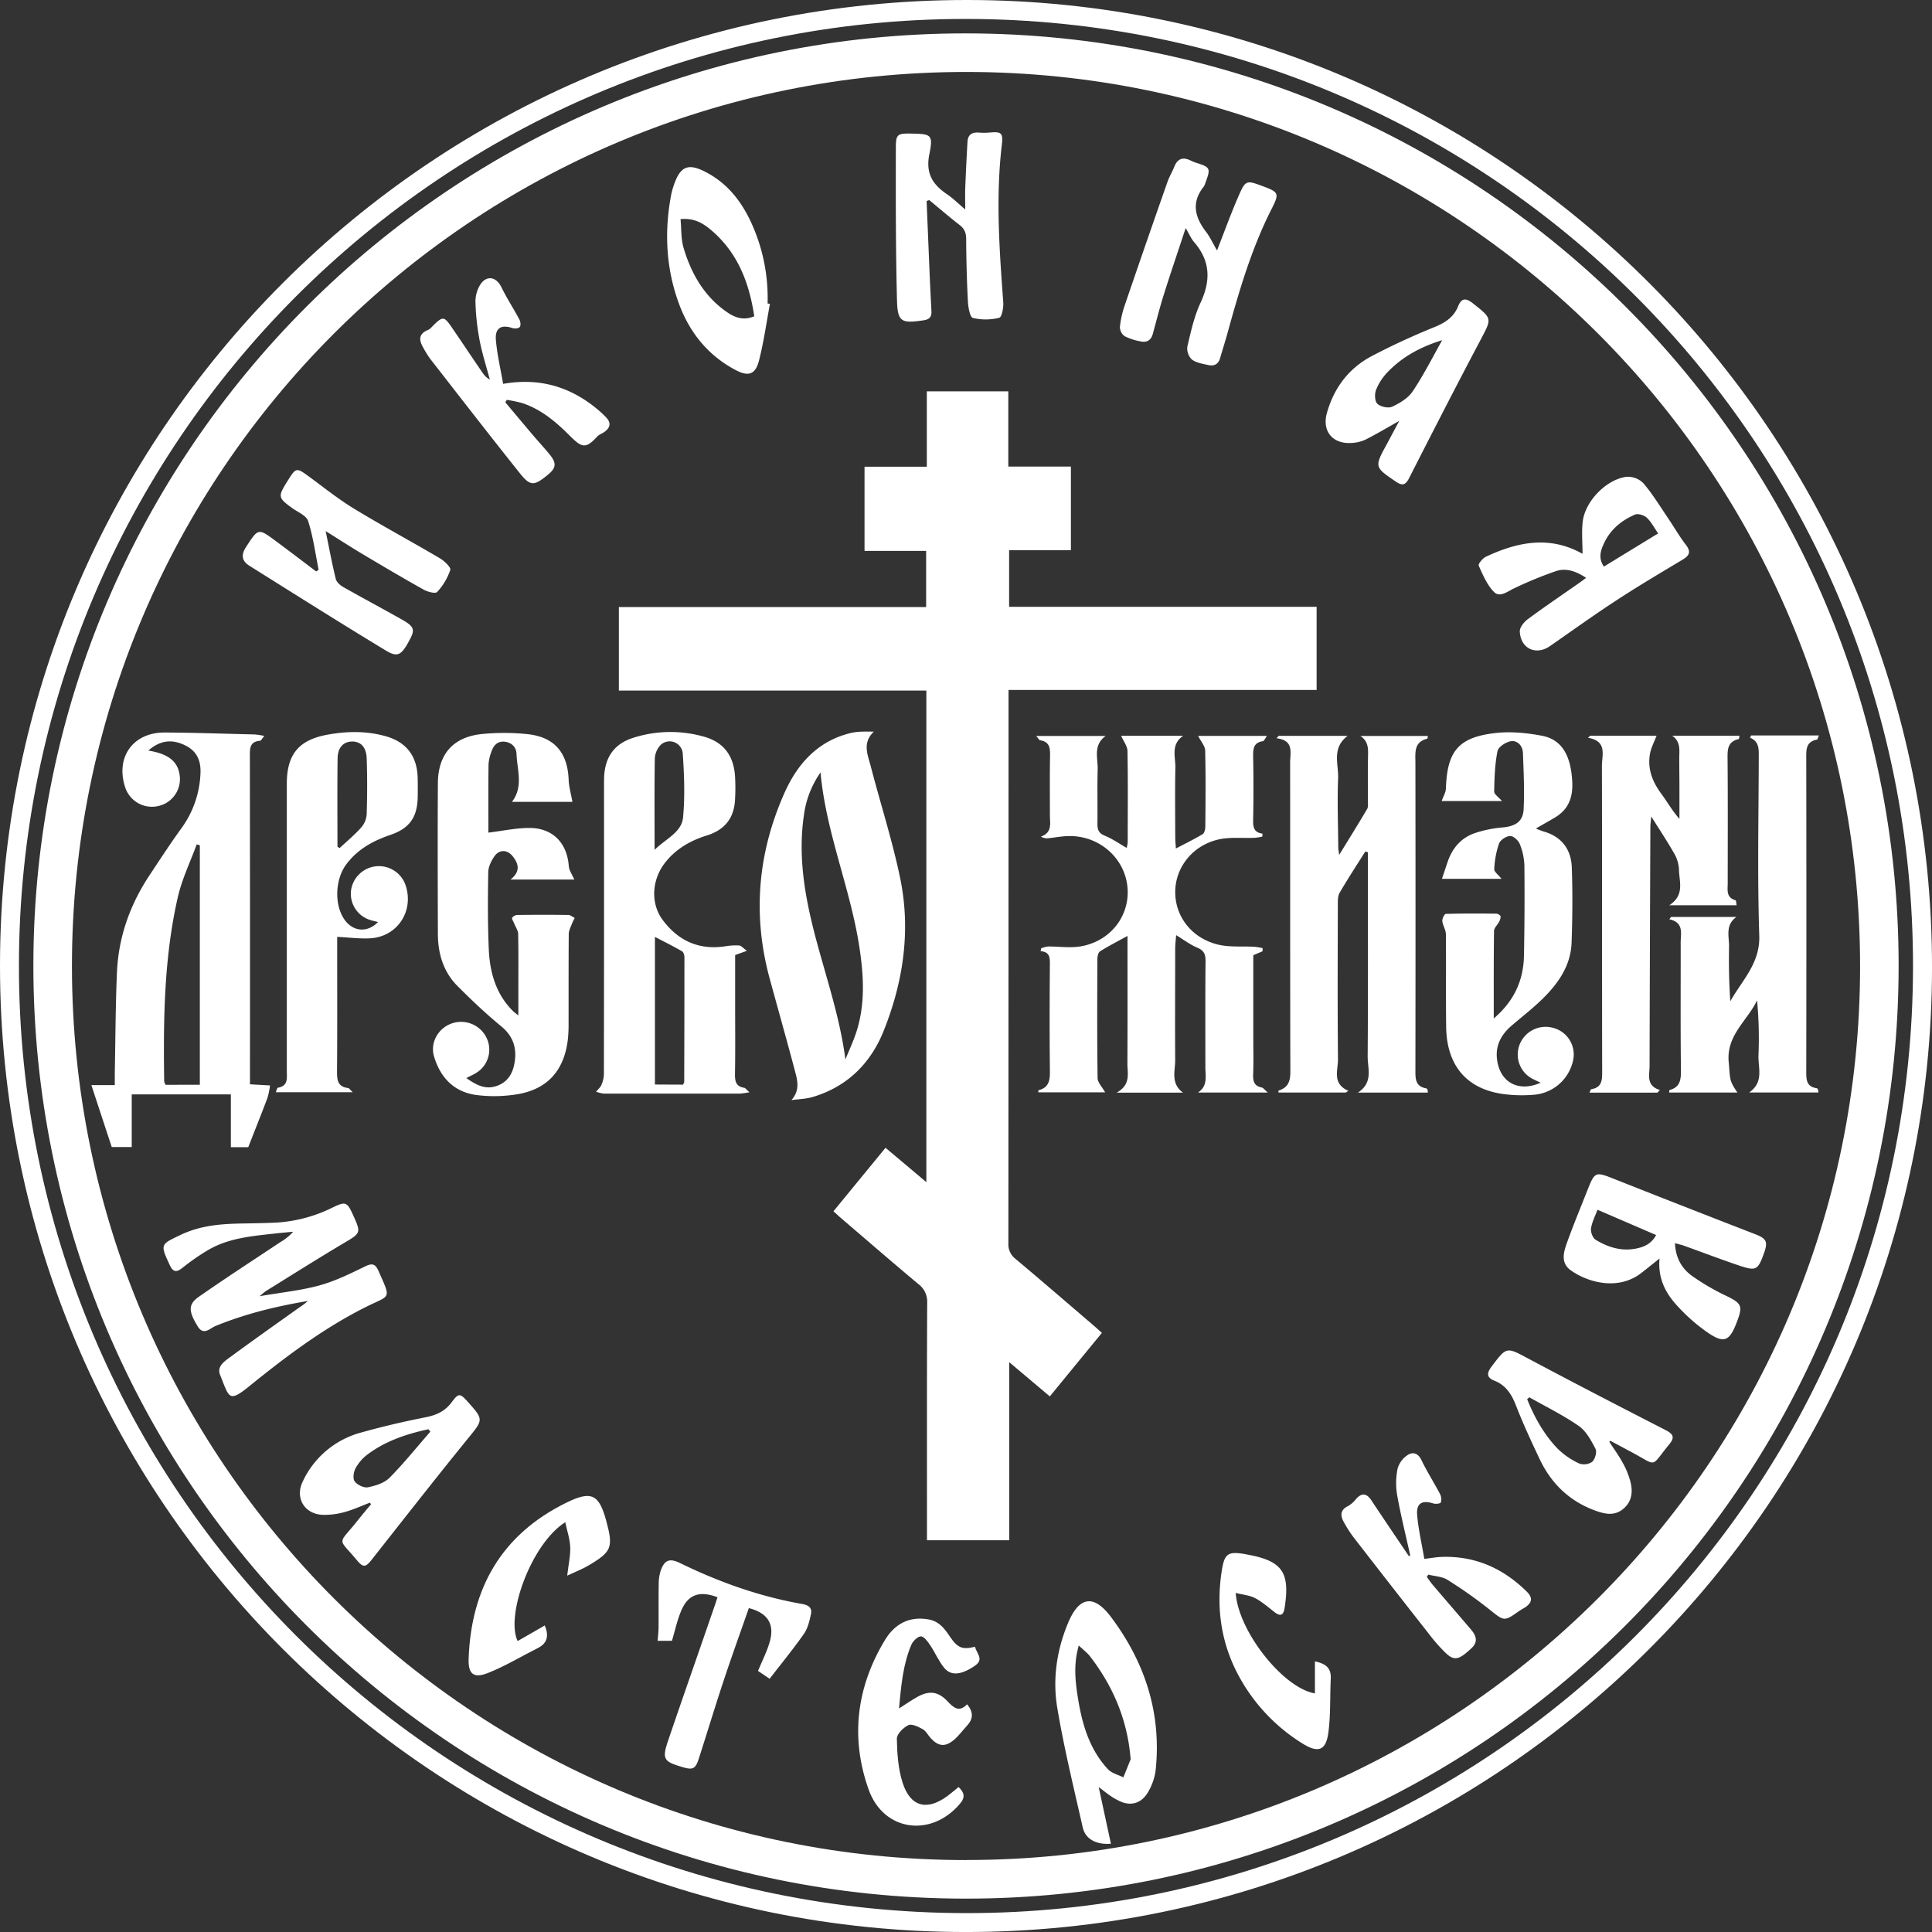
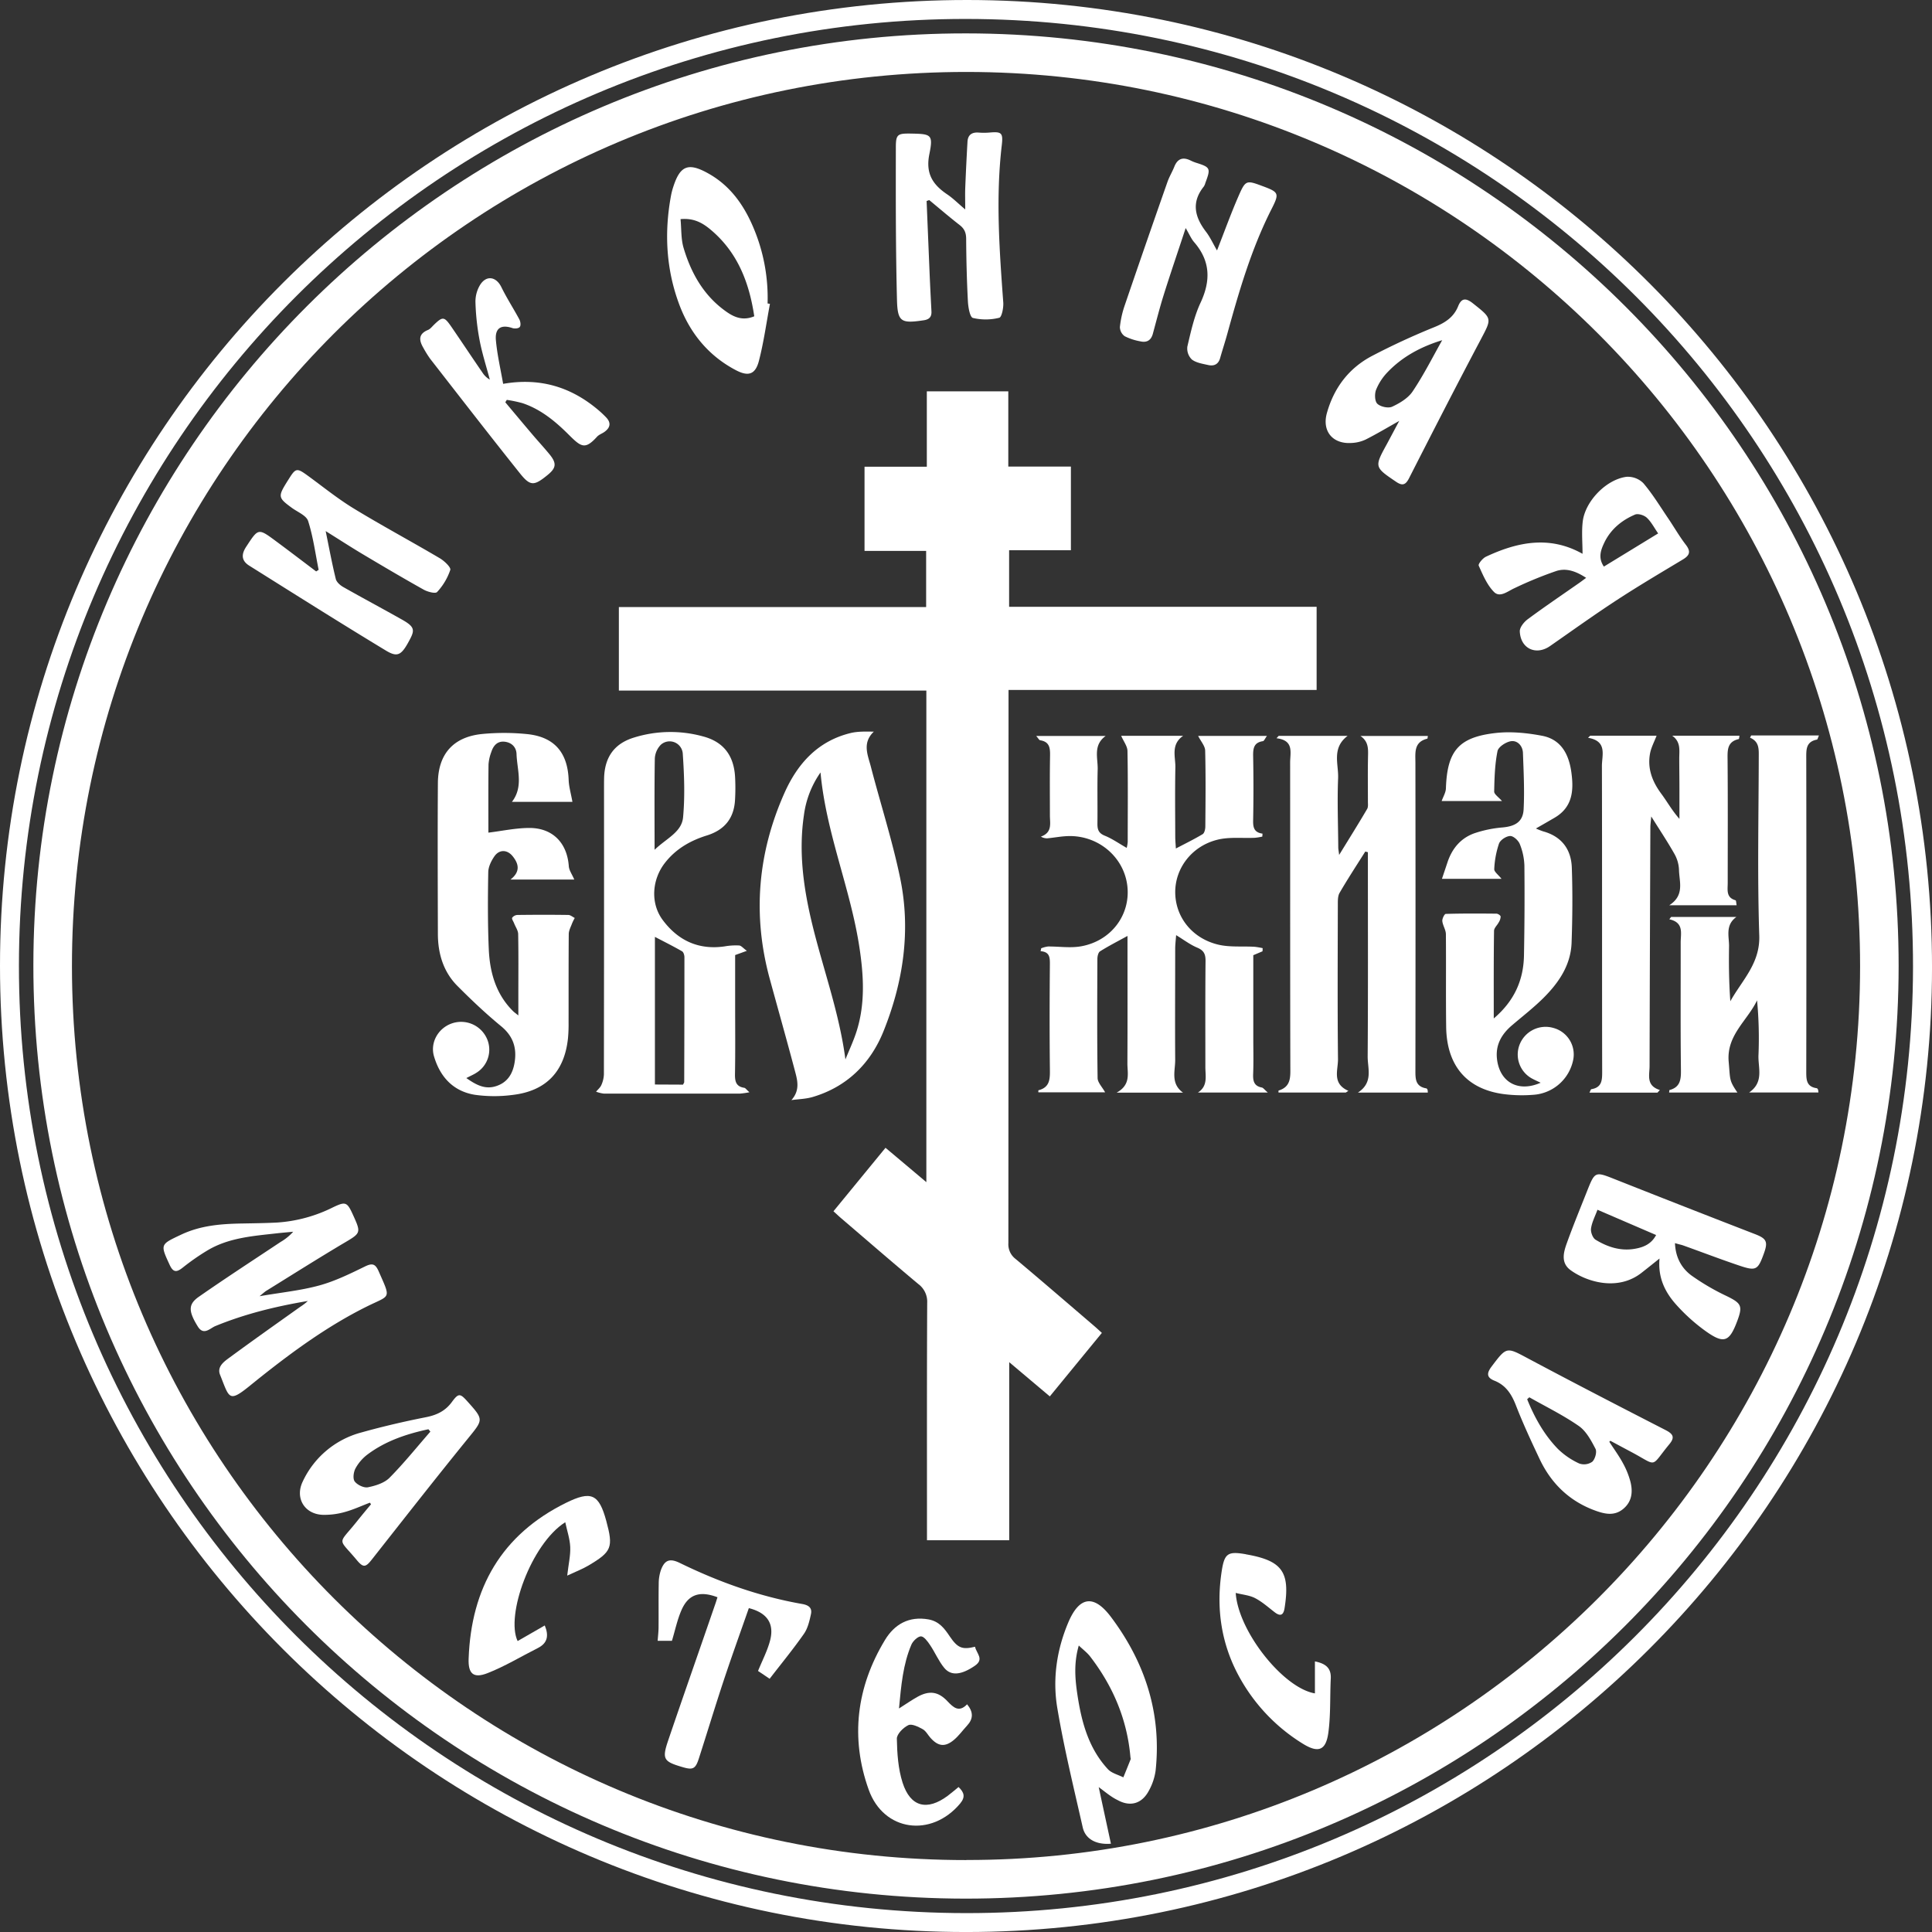
<svg xmlns="http://www.w3.org/2000/svg" id="Слой_1" data-name="Слой 1" viewBox="0 0 989.99 990">
  <rect x="0" y="0" width="989.99" height="990" fill="#333333" stroke="none" />
  <defs>
    <style>.cls-1{fill:#fff;}</style>
  </defs>
  <path class="cls-1" d="M500,995C226.5,995,5,773.39,5,499.85S226.84,4.82,500.77,5C774,5.18,995.14,227.06,995,500.9,994.85,773.63,773.08,995,500,995ZM14.7,499.79C14.52,768,231.52,985.07,500,985.31c267.58.24,484.82-216.71,485.26-484.6.44-268.42-216.74-485.9-485.34-486C232.06,14.56,14.88,231.67,14.7,499.79Z" transform="translate(-5 -5)" />
  <path class="cls-1" d="M977.89,500.09c-.16,264.25-214.33,478.11-478.47,477.8C235.49,977.58,21.88,763.45,22.1,499.42c.23-263.62,214.47-477.56,478-477.31C764.23,22.35,978.05,236.26,977.89,500.09Zm-477.67,458c251.37.3,457.85-204.08,457.92-457.82C958.21,247.17,753.33,42,500.3,41.87,246.94,41.76,41.74,246.94,41.87,500.21,42,753.32,247.15,958.27,500.22,958.13Z" transform="translate(-5 -5)" />
  <path class="cls-1" d="M569.62,688c-8.94,10.89-17.66,21.53-26.68,32.54L522.14,703v91.24H480v-5.63c0-38.66-.08-77.33.11-116a11.27,11.27,0,0,0-4.59-9.68c-13.29-11.12-26.39-22.47-39.56-33.74-1.24-1.07-2.43-2.2-3.88-3.52l26.67-32.52c6.93,5.82,13.59,11.43,20.93,17.61V358.87H322.12v-42.8H479.57V287.3H448V244.16h31.92V205.54h41.75v38.54h32.08v42.86H522.09v29H679.66v42.6H521.79v6q0,138.74-.08,277.47a9.4,9.4,0,0,0,3.66,8.07c13.41,11.24,26.65,22.68,39.94,34.06C566.67,685.29,568,686.53,569.62,688Z" transform="translate(-5 -5)" />
  <path class="cls-1" d="M538.52,490.92A15,15,0,0,1,542,490c5.63-.05,11.4.87,16.86-.08,15.47-2.7,25.46-16.07,23.82-30.83S568,433.07,552.53,433.42c-3.63.08-7.25.81-10.88,1.15a6.12,6.12,0,0,1-3.27-.87c6-2.17,4.59-6.84,4.61-10.93,0-10-.11-20,.07-30,.07-4.07.06-7.66-5.1-8.45-.45-.07-.8-.83-2-2.21h35.62c-6.59,4.72-3.95,11.35-4.11,17.12-.26,9.32,0,18.66-.13,28,0,3,.71,4.76,3.78,6,3.81,1.54,7.25,4,11.22,6.24a17.6,17.6,0,0,0,.52-3.07c0-15.5.17-31-.12-46.49,0-2.51-2-5-3.23-7.88h31.77c-6.46,4.46-3.9,10.76-4,16.17-.23,11.83-.09,23.66-.06,35.5,0,1.95.2,3.9.32,6.09,4.83-2.54,9.39-4.75,13.71-7.35.92-.55,1.37-2.52,1.38-3.84.11-13,.24-26-.08-39-.06-2.35-2.17-4.64-3.59-7.5h35.24c-1,1.36-1.46,2.6-2.07,2.69-4.61.68-5.05,3.64-5,7.57q.32,16.49,0,33c-.08,3.61.48,6.22,4.79,6.8,0,.5-.06,1-.08,1.52a29.35,29.35,0,0,1-3.81.62c-6.43.3-13.12-.54-19.23,1-13.26,3.3-21.79,14.81-21.59,27.25s8.65,23.25,21.91,26.47c6,1.45,12.49.77,18.76,1.13a37.11,37.11,0,0,1,4.13.7l-.07,1.61-4.73,2v42.3c0,6.17.17,12.34-.07,18.5-.14,3.56.35,6.21,4.42,7,.77.15,1.38,1.11,3.08,2.57H618.84c5.22-3.36,3.8-8.46,3.81-13.07,0-18.17-.08-36.33.09-54.5,0-3.52-1-5.31-4.32-6.7-3.62-1.52-6.84-4-10.75-6.38-.18,2.53-.48,4.79-.48,7.05,0,19-.13,38,0,57,0,5.59-2.42,12,4,16.65h-34c7.44-4.12,5.48-9.91,5.51-15.06.11-20,.05-40,.05-60v-5.23c-5,2.74-9.65,5.12-14.06,7.88-.93.58-1.37,2.56-1.37,3.89-.08,20.33-.18,40.67.11,61,0,2.32,2.35,4.61,3.86,7.37h-34.2a4.72,4.72,0,0,1,0-1.05c6.14-1.54,5.94-6.13,5.89-11.15-.2-17.82-.16-35.66,0-53.49,0-3.45-.09-6.28-4.78-6.64C538.37,491.88,538.44,491.4,538.52,490.92Z" transform="translate(-5 -5)" />
-   <path class="cls-1" d="M81,389.6c10.09,1.64,14.91,5.4,16,12.22A14.13,14.13,0,0,1,86.24,418a14.41,14.41,0,0,1-17.08-9.52c-5.1-15.45,4-28.22,20.28-28.13,15.38.09,30.77.64,46.15,1a42,42,0,0,1,4.85.75c-1.19,1.4-1.64,2.44-2.17,2.48-5.46.42-5.23,4.13-5.23,8.16q.11,80.74.05,161.48v6.39l10.29.59a41.53,41.53,0,0,1-1.33,6.38c-3.08,8.18-6.33,16.29-9.84,25.25H123.3V565.77H72.5v27H62.26c-3.49-10.59-6.84-20.8-10.44-31.75h12c0-2.45,0-4.39,0-6.34.34-17.15.37-34.31,1.11-51.44.78-18.05,6.65-34.59,16.62-49.64,5.42-8.2,10.8-16.44,16.56-24.39a51,51,0,0,0,9.59-27.43c.46-7.17-2-12-7.81-14.84C93.1,383.59,87,384.35,81,389.6Zm26.4,171.24V438.13l-1.61-.45c-3.28,9-7.54,17.73-9.66,27-7.1,31-7.45,62.68-7,94.33a6.18,6.18,0,0,0,.71,1.86Z" transform="translate(-5 -5)" />
  <path class="cls-1" d="M704.6,441.34c-4.42,7-9,14-13.15,21.14-.93,1.57-.92,3.83-.92,5.78-.06,26.5-.2,53,.08,79.5.06,5.63-3.17,12.47,5.32,16.2l-1.3.87H660.14a5.07,5.07,0,0,1,0-1c6.58-2,6.06-7.14,6.05-12.55-.13-51.84-.06-103.67-.1-155.5,0-5.15,2.12-11.42-7-12.49l1.13-1.22h35.32c-8.28,6.25-4.57,14.46-4.87,21.71-.48,11.81,0,23.65.08,35.48,0,.76.17,1.51.45,3.82,5.3-8.65,9.92-16,14.35-23.56.6-1,.38-2.6.39-3.92,0-7.67-.11-15.34.06-23,.08-3.89.29-7.63-3.89-10.48h34.56c-.15.79-.15,1.35-.29,1.38-7,1.75-6.11,7.16-6.1,12.47q.11,78.51,0,157c0,4.57-.25,8.72,5.56,9.73.25,0,.52.42.65.7a6.11,6.11,0,0,1,.13,1.46h-35.8c7.92-5.17,5-12.21,5-18.37.23-33.17.11-66.33.11-99.5v-5.3Z" transform="translate(-5 -5)" />
  <path class="cls-1" d="M298.32,415.89h-31c6-7.76,2.64-16.31,2.36-24.53-.12-3.55-2.54-5.88-6.06-6.29-3.75-.43-5.83,2-6.87,5.29a22.26,22.26,0,0,0-1.42,6.3c-.14,12-.07,23.92-.07,35,7-.86,14-2.38,21-2.4,12,0,19.35,7.73,20.2,19.58.16,2.17,1.7,4.24,2.81,6.86h-32.7c5.18-4,4.29-8.07,1.09-12-2.76-3.38-6.79-3.51-9.29.05-1.64,2.34-3.13,5.39-3.18,8.15-.23,13.15-.3,26.32.27,39.46.51,11.88,3.63,23.05,12.47,31.8.55.54,1.21,1,2.68,2.17V514.72c0-10.33.11-20.66-.09-31,0-1.89-1.36-3.74-2.08-5.61-.37-1-1.29-2.2-1-2.83a3.56,3.56,0,0,1,2.75-1.44c8.66-.11,17.32-.13,26,0,1.12,0,2.22,1,3.32,1.54a28.5,28.5,0,0,0-1.39,2.83c-.64,1.77-1.66,3.57-1.68,5.37-.13,15.16-.06,30.32-.09,45.48a75.82,75.82,0,0,1-.31,8c-1.82,17.11-11.24,27-28.36,29a71.71,71.71,0,0,1-19.36-.07c-11.06-1.79-17.81-9.13-20.93-19.72-2-6.77,1.86-14,8.56-16.64a14.48,14.48,0,0,1,18.28,7,13.9,13.9,0,0,1-5,18c-1.5,1-3.15,1.67-5.27,2.79,5.09,3.55,9.74,6.11,15.64,4,5.7-2,8.22-6.49,9.11-12.1,1.18-7.47-.82-13.47-7-18.53-7.81-6.42-15.19-13.42-22.33-20.59s-9.94-16.44-10-26.45c-.07-25.82-.17-51.65,0-77.47.11-15,8-23.77,22.89-25.19a117.49,117.49,0,0,1,22.89.08c14,1.45,20.79,9.56,21.24,23.69C296.56,408.3,297.59,411.74,298.32,415.89Z" transform="translate(-5 -5)" />
  <path class="cls-1" d="M387.7,492.22l-6,2.17v25.35c0,11.83.13,23.67-.08,35.49-.07,3.78.43,6.53,4.76,7.18.63.1,1.15,1,2.64,2.28a42,42,0,0,1-5,.71q-34.74,0-69.48,0a17.43,17.43,0,0,1-4.1-1c.92-1.12,2.14-2.11,2.69-3.38a14.64,14.64,0,0,0,1.32-5.48q.11-73.23.06-146.46c0-2,0-4,.06-6,.46-10.23,5.28-17,15.06-20.07a62.83,62.83,0,0,1,35.51-.69C375.63,385.06,381,392,381.66,403a104.87,104.87,0,0,1,0,11.49c-.42,9.59-5.16,15.73-14.49,18.63-8.38,2.61-15.82,6.82-21.42,14-6.66,8.51-7.6,20.66-1.16,29.31,7.86,10.55,18.45,15.48,31.82,13.5a32.67,32.67,0,0,1,7.31-.45C384.78,489.51,385.79,490.83,387.7,492.22ZM355,560.79c.34-.74.6-1,.6-1.33q.11-32,.11-64c0-1-.46-2.55-1.2-3-4.51-2.58-9.17-4.91-13.92-7.39v75.65Zm-14.6-120.32c6-5.84,13.92-9,14.62-16.66,1-10.84.58-21.89-.17-32.78a6.74,6.74,0,0,0-11.26-4.38,10.93,10.93,0,0,0-3.05,7C340.29,408.74,340.42,423.83,340.42,440.47Z" transform="translate(-5 -5)" />
  <path class="cls-1" d="M410.53,568.71c4.52-5.06,3.09-10.13,1.83-14.89-4.17-15.77-8.62-31.47-12.92-47.22-8.9-32.61-6.2-64.39,7.48-95.16,6.69-15.06,17.06-26.67,33.84-30.79,3.73-.92,7.72-.8,12-.74-6.07,5.76-3.07,12-1.55,17.83,4.93,19,11,37.78,15,57,5.64,27,1.65,53.57-8.56,78.87C451,550,439,561.9,421.49,567.1,418,568.14,414.19,568.2,410.53,568.71Zm27.68-20.83c1.91-4.76,4.12-9.42,5.68-14.29,4.54-14.19,3.68-28.72,1.5-43.09-4.57-30.19-17.11-58.61-19.94-89.68a49,49,0,0,0-8.51,21.92c-2.82,19.12-.14,37.82,4.4,56.42C426.89,501.87,435.07,524,438.21,547.88Z" transform="translate(-5 -5)" />
  <path class="cls-1" d="M770.43,526.87c10.58-9,15.24-19.68,15.48-32.25q.44-23,.22-46a32,32,0,0,0-2.36-11.1c-.72-1.85-3.28-4.2-4.94-4.14-2,.06-5,2-5.71,3.87a47,47,0,0,0-2.44,13.08c-.09,1.39,2.1,2.92,3.72,5H743.88c.92-2.76,1.87-5.54,2.79-8.33,2.37-7.23,6.9-12.66,14.13-15.12A60.46,60.46,0,0,1,774.91,429c6.54-.59,10.49-2.93,10.82-9.29.49-9.61,0-19.28-.35-28.91-.13-3.57-2.76-6.47-6.09-6-2.6.37-6.51,2.92-6.94,5.08-1.37,6.77-1.57,13.8-1.71,20.74,0,1.37,2.21,2.79,4,4.84H743.73c.77-2.2,2.1-4.31,2.18-6.46.64-19.14,6.44-26.26,25.53-28.4,7.78-.87,16-.05,23.73,1.42,9.85,1.87,13.79,9.57,15.05,18.9s.53,17.76-8.64,23.11c-3,1.75-6,3.48-9.55,5.51a38.59,38.59,0,0,0,3.69,1.46c9.45,2.59,14.37,9.17,14.7,18.55.46,12.8.33,25.65-.11,38.46-.4,11.69-6.74,20.77-14.71,28.65-5,4.91-10.53,9.2-15.85,13.74-5.53,4.73-8.7,10.4-7.57,18,1.68,11.34,11,16.38,22.28,11.41-1.56-.74-2.81-1.29-4-1.92A14,14,0,0,1,783.78,540,14.31,14.31,0,0,1,801,531.74a14.06,14.06,0,0,1,10.17,16.16A22.35,22.35,0,0,1,790.65,566a73.24,73.24,0,0,1-14.95-.34c-19-2.47-29.39-14.49-29.66-34.45-.21-15.83,0-31.66-.14-47.48,0-2.26-1.6-4.47-1.83-6.76-.12-1.21,1.09-3.65,1.75-3.67,8.66-.25,17.32-.21,26-.12.76,0,2.06.87,2.13,1.46a5.8,5.8,0,0,1-.95,2.95c-.77,1.5-2.41,2.91-2.43,4.37C770.36,496.53,770.43,511.12,770.43,526.87Z" transform="translate(-5 -5)" />
  <path class="cls-1" d="M902.33,381.85h34.73c-.52,1.12-.7,2.07-1,2.13-5.8,1.09-5.51,5.27-5.5,9.81q.13,80,0,159.94c0,4.29-.1,8.08,5.33,8.88.26,0,.54.4.68.68a6.85,6.85,0,0,1,.21,1.52h-35.5c7.8-5.37,4.49-12.73,4.8-19.22a207.46,207.46,0,0,0-.73-28c-5,10.49-15.74,17.86-14.54,31.46.83,9.37.16,9.43,4.47,15.79h-35c.1-.7.09-1.25.21-1.28,5.38-1.44,5.92-5.19,5.85-10.15-.27-21.82-.09-43.65-.13-65.48,0-4.69,1.77-10.19-5.82-11.88l.91-1.18h33.45C889,479,891,484.72,891,489.7c-.16,9.4-.05,18.81.65,28.37,6-10.79,15.29-19.34,14.83-33.63-1-30.45-.33-60.95-.26-91.43,0-4,.38-7.94-4.47-10Z" transform="translate(-5 -5)" />
-   <path class="cls-1" d="M198.72,477.47c-1.49-.38-2.92-.66-4.29-1.13a14.08,14.08,0,0,1-9.53-15.23,14.43,14.43,0,0,1,27.91-2.56c4.52,13.44-4.33,26.68-18.52,27.28-5.28.23-10.59-.47-16.51-.77v5c0,21.16.09,42.31-.08,63.47,0,4.49,0,8.3,5.68,9,.5.06.92.8,2.38,2.15H146.33c.43-1,.64-2.22,1-2.29,5.5-.92,4.64-5,4.64-8.82q0-73.46,0-146.92c0-15,6-22.48,20.81-25.18,9.91-1.81,19.92-2,29.73.75,10.82,3,16.3,10.32,16.52,21.58.06,3.33.08,6.67,0,10-.28,10.15-4.32,15.69-13.93,19-9,3.06-17,7.4-22.82,15.33-5.38,7.36-6.05,19.72-1.2,27.43C185.42,482.39,193,483.29,198.72,477.47Zm-20.8-38.61,1.12.7c3.7-3.46,7.64-6.72,11-10.48a11.44,11.44,0,0,0,2.85-6.71c.3-9.62.35-19.26,0-28.87-.22-5.86-3.26-8.69-7.75-8.52-4.2.16-7.06,3.08-7.14,8.61C177.78,408.68,177.92,423.77,177.92,438.86Z" transform="translate(-5 -5)" />
  <path class="cls-1" d="M854.31,564.89H819.46c.43-.8.64-1.71,1-1.77,5.52-.93,5.53-4.76,5.52-9.23-.11-52.14,0-104.27-.13-156.41,0-5.6,2.9-12.72-7.12-14.43l1.13-1.06h34c-1.19,3.12-2.75,6-3.33,9-1.49,7.82,1.15,14.59,5.84,20.87,3,4.07,5.48,8.57,9.2,12.74,0-5.21,0-10.43,0-15.65s-.09-10.32-.09-15.48c0-4,.87-8.34-3.63-11.49h34.49c-.17.85-.18,1.69-.37,1.73-6.1,1.38-5.77,5.87-5.73,10.72.17,21,.08,42,.07,63,0,3.57-.92,7.5,4,8.88.34.1.34,1.44.57,2.57H860.34c8.08-5.18,5.08-12.13,5-18.32a18,18,0,0,0-2.51-8.31c-3.4-6-7.27-11.8-11.7-18.88-.23,2.77-.45,4.15-.45,5.52q-.26,61.2-.41,122.4c0,4.57-1.94,10,5.28,12.25Z" transform="translate(-5 -5)" />
  <path class="cls-1" d="M138,669.2c11.08-1.92,21.07-2.9,30.61-5.51,8.07-2.21,15.78-6,23.34-9.69,3.84-1.89,5.39-1.42,7.09,2.44,6.42,14.63,6.16,11.94-6.29,18.15-19.65,9.8-37.26,22.59-54.36,36.18-1.83,1.45-3.63,2.92-5.45,4.39-10.85,8.78-10.39,6.24-15.18-5.7-1.69-4.2,2.13-6.82,5-8.92,11.93-8.77,24-17.29,36.09-25.9a27.56,27.56,0,0,0,3.9-3c-16.25,2.74-32.13,6.59-47.4,12.86-2.75,1.13-6,5.06-9,.21-4.8-7.76-5-11.37.53-15.22,13.78-9.61,27.88-18.76,41.87-28.07a26.38,26.38,0,0,0,6.49-5.26c-2.78.27-5.56.5-8.33.81-12.4,1.4-25,2.26-36,9a116.56,116.56,0,0,0-12.24,8.55c-3.07,2.44-4.87,2.66-6.71-1.33-4.94-10.67-4.84-10.48,5.91-15.56,10-4.71,20.45-5.5,31.14-5.69,6-.11,12-.18,18-.49a74.9,74.9,0,0,0,28.69-7.83c6.3-3,7.15-2.76,10.07,3.66,4.41,9.7,4.28,9.48-5.08,15-13,7.74-25.82,15.84-38.7,23.82C140.83,666.75,139.93,667.62,138,669.2Z" transform="translate(-5 -5)" />
  <path class="cls-1" d="M815.92,288.78c0-5.72-.54-11.22.11-16.59,1.26-10.36,12-21.49,22.38-22.86a11.25,11.25,0,0,1,8.65,3.24c4.72,5.53,8.54,11.84,12.64,17.89,3.09,4.54,5.81,9.35,9.15,13.69,2.65,3.43,2,5.4-1.46,7.5-11.41,6.86-22.89,13.63-34,20.9-11.56,7.54-22.77,15.61-34.11,23.49-7.17,5-15.13,1.37-15.51-7.5-.08-2.05,2.15-4.82,4.08-6.25,8.69-6.43,17.65-12.49,26.52-18.69.94-.66,1.85-1.36,3.39-2.5-5-3.27-10-5.18-15.21-3.53A200.58,200.58,0,0,0,781,306.41c-3.47,1.57-7.38,5-10.44,1.93-3.56-3.6-5.71-8.74-7.84-13.49-.38-.85,2-3.78,3.68-4.57C782.64,282.65,799.11,279.33,815.92,288.78Zm10.94,6.55,27.81-17c-2.12-3.05-3.59-6-5.85-8.07-1.38-1.27-4.43-2.24-6-1.58-6.73,2.87-12.31,7.41-15.62,14.12C825.33,286.69,823.73,290.78,826.86,295.33Z" transform="translate(-5 -5)" />
  <path class="cls-1" d="M171.88,277.14c1.84,9,3.28,16.79,5.18,24.52.39,1.6,2.21,3.22,3.78,4.12,10,5.67,20.13,11.07,30.14,16.71,6.05,3.41,6.67,5.09,4.32,9.63-4.43,8.56-6.33,10-12.59,6.22-23.49-14.21-46.71-28.88-70-43.49-3.91-2.46-4.24-5.62-1.54-9.72,6.21-9.45,6.06-9.61,15.2-2.85,6.92,5.12,13.76,10.35,20.63,15.53l1.28-.82c-1.69-8.37-2.8-16.92-5.39-25-.91-2.85-5.39-4.61-8.33-6.75-7-5.12-7.19-5.76-2.58-13.2.35-.57.72-1.13,1.07-1.69,3.49-5.57,4.1-5.64,9.61-1.64,7.81,5.69,15.35,11.82,23.57,16.83,14.5,8.84,29.49,16.87,44.11,25.5,2.33,1.37,5.82,4.68,5.39,6A31.29,31.29,0,0,1,229,308.34c-.85,1-4.86-.06-6.85-1.17-10.61-5.93-21.08-12.12-31.52-18.34C184.67,285.27,178.83,281.47,171.88,277.14Z" transform="translate(-5 -5)" />
  <path class="cls-1" d="M863.29,642c.27,7.25,3.3,12.8,8.45,16.59a117.55,117.55,0,0,0,18,10.52c7.46,3.65,8.35,5,5.55,12.54-4.14,11.17-6.9,12.23-16.76,5.1a93,93,0,0,1-14.71-13.33c-5.65-6.33-9.34-13.79-8.45-23.53-3.51,2.79-6.38,5.11-9.28,7.37-12.25,9.55-28.21,4.52-36.35-1.45-5-3.68-3.6-9-1.9-13.72,3.2-8.92,6.82-17.69,10.31-26.51,4.17-10.51,4.14-10.36,14.74-6.16q35.7,14.14,71.5,28c5.82,2.27,6.63,3.86,4.48,9.82-3.09,8.57-4,9.18-12.69,6.25-9.77-3.29-19.41-7-29.12-10.46C866,642.74,864.91,642.5,863.29,642Zm-39.72-17.1c-1.24,3.4-2.86,6.42-3.3,9.61-.26,1.82.85,4.83,2.31,5.73,6.19,3.79,13,6,20.42,4.61,4.3-.78,8.19-2.41,10.62-7Z" transform="translate(-5 -5)" />
  <path class="cls-1" d="M628.62,133.34c3.92-10,7.23-19.19,11.15-28.15,3.46-7.9,4-7.87,11.93-4.92,8.8,3.26,9,3.73,4.64,12.29-10.18,20.2-16.47,41.78-22.44,63.47-1.14,4.17-2.51,8.29-3.68,12.45-.91,3.22-3.15,4.24-6.11,3.57s-6.19-1.14-8.41-2.86a7.87,7.87,0,0,1-2.27-6.64c1.79-7.6,3.48-15.42,6.75-22.43,5.31-11.37,5.05-21.44-3.32-31.08-1.47-1.7-2.37-3.91-4.3-7.18-4,12.18-7.74,23.07-11.19,34.05-2.1,6.66-3.81,13.45-5.65,20.19-.93,3.38-3.19,4.57-6.41,3.81a29.16,29.16,0,0,1-8-2.63,5.92,5.92,0,0,1-2.46-4.7,50.12,50.12,0,0,1,2.5-11.17q10.8-31.66,21.9-63.25c.94-2.66,2.44-5.11,3.49-7.74,1.66-4.15,4.4-5.1,8.32-3.18a20.51,20.51,0,0,0,2.76,1.13c7.43,2.34,7.66,2.81,4.84,10.34a6.76,6.76,0,0,1-.78,1.84c-6.54,8.12-4.68,15.7,1.15,23.28C625.11,126.56,626.56,129.8,628.62,133.34Z" transform="translate(-5 -5)" />
  <path class="cls-1" d="M479.81,108q.78,18.83,1.56,37.63c.27,6.31.6,12.62.92,18.93.14,2.84-1.13,4.14-4,4.56-11.47,1.7-13.38.93-13.66-10.47-.67-26.09-.63-52.21-.58-78.31,0-6.62,1-7,7.92-6.89,10.14.2,11.3.44,9.25,10.53-2,9.9,1.68,15.57,9.09,20.58,3,2,5.56,4.62,9.29,7.76,0-4.3-.11-7.56,0-10.8q.48-12,1.16-23.89c.19-3.52,2.24-4.94,5.68-4.7a34.32,34.32,0,0,0,5.46,0c6.21-.55,7.19,0,6.44,6.38-3.16,26.94-1.23,53.79.75,80.67.2,2.68-.78,7.55-2.05,7.85a28.58,28.58,0,0,1-13.51.09c-1.54-.42-2.4-5.5-2.56-8.51-.56-10.62-.82-21.27-.89-31.91,0-3.12-.83-5.25-3.33-7.18-5.31-4.12-10.41-8.52-15.6-12.8Z" transform="translate(-5 -5)" />
  <path class="cls-1" d="M568,920.75c2.14,9.94,4.19,19.46,6.26,29-7.61.61-13.1-2.41-14.45-8.36-4.58-20.27-9.55-40.48-13-61-2.54-14.91-.37-29.88,5.59-44,5.62-13.28,13-14.53,21.75-3,17.55,23.3,26.15,49.51,23,78.93a29.56,29.56,0,0,1-3.48,10.31c-3.51,6.62-9.49,8.36-16,4.76C574.24,925.74,571.35,923.2,568,920.75Zm-10.2-72.6c-2.63,9.05-1.93,17.23-.69,25.41,2.12,14,5.74,27.39,15.66,38.07,1.9,2,5.2,2.78,7.85,4.12,1.26-3.09,2.52-6.18,3.75-9.29.1-.27-.08-.65-.11-1-1.67-19.42-9-36.6-20.86-51.91C561.9,851.71,559.93,850.24,557.75,848.15Z" transform="translate(-5 -5)" />
  <path class="cls-1" d="M262.82,201.69c19-3.3,34.85,1.66,48.72,13.38a52.49,52.49,0,0,1,4,3.75c2.71,2.81,2.21,5.34-.84,7.51-1.21.87-2.78,1.37-3.75,2.44-6.16,6.78-8.11,5.36-14.55-1.05-6.89-6.87-14.29-13-23.71-16.15a68.63,68.63,0,0,0-8-1.67l-.76,1.24c4.54,5.41,9.07,10.84,13.65,16.23,3,3.56,6.21,7,9.13,10.58,3.62,4.49,3.28,6.86-1.12,10.45-6.94,5.66-8.84,5.85-14.28-1-15.48-19.38-30.65-39-45.9-58.57a53.47,53.47,0,0,1-3.43-5.51c-2.26-3.83-2.75-7.16,2.33-9.25,1.16-.48,2.05-1.67,3-2.59,4.55-4.4,5.29-4.38,9,1,5.37,7.82,10.61,15.74,16,23.58a10.79,10.79,0,0,0,3.68,3.46c-1.8-6.82-4-13.57-5.29-20.48a122.49,122.49,0,0,1-2.07-19.29,16.47,16.47,0,0,1,2.46-8.89c3.24-5,8.22-4.06,10.82,1.27,2.77,5.65,6.23,11,9.2,16.51.58,1.09.86,3,.27,3.85s-2.62,1-3.74.64c-5.89-2-9.14,0-8.52,6.35C259.78,186.78,261.46,193.92,262.82,201.69Z" transform="translate(-5 -5)" />
-   <path class="cls-1" d="M727.62,802c-2.29-10.35-4.87-20.64-6.73-31.07a36.83,36.83,0,0,1,.26-13.36,12.3,12.3,0,0,1,5-6.89c2.65-1.81,5.41-1.25,7.2,2.45,2.88,6,6.46,11.58,9.55,17.45a5.85,5.85,0,0,1,.38,4.31c-.22.6-2.63.88-3.8.51-5.8-1.85-8.83-.12-8.3,6,.64,7.39,2.36,14.69,3.67,22.4,3.29-.39,5.88-.87,8.48-1,17.33-.69,31.79,5.72,44,17.76,3.27,3.22,2.67,5.7-.79,8.05-1,.66-2,1.15-3,1.82-7.93,5.61-7.7,5.35-15.35-.74a232.57,232.57,0,0,0-21.47-15.15c-2.76-1.73-6.54-1.84-9.86-2.68l-.74,1.19c1,1.37,2,2.81,3.07,4.11,6.48,7.6,13,15.13,19.49,22.75,2.56,3,4,6.16.39,9.6-6.49,6.11-8.87,6.72-13.41,2.38a88.45,88.45,0,0,1-8.23-9.36q-19.59-24.93-39-50a61.5,61.5,0,0,1-4.82-7.58c-1.89-3.35-1.92-6.24,2.19-8.23a14.53,14.53,0,0,0,4.07-3.62c3.08-3.41,5.5-2.86,7.92.81,6.32,9.55,12.76,19,19.15,28.49Z" transform="translate(-5 -5)" />
  <path class="cls-1" d="M504.62,848.82c.75,3.5,4.86,6.36-.11,9.76-6.67,4.57-12.07,5.43-15.66,1.08-2.91-3.53-4.73-8-7.32-11.79-1.21-1.8-3.11-4.4-4.66-4.37s-4.06,2.37-4.86,4.25c-4.32,10.16-5.24,21-6.35,32.7,3.71-2.35,6.54-4.34,9.54-6,6-3.3,10.58-2.69,15.23,2.23,3.09,3.26,5.95,6,10.13,1.63,3.25,3.93,3.23,7.43,0,10.9-2.26,2.44-4.22,5.21-6.73,7.32-4.59,3.86-8.13,3.38-12.09-1.09-1.32-1.49-2.32-3.52-4-4.42-2.25-1.23-5.59-2.89-7.34-2-2.57,1.24-5.89,4.56-5.84,6.94.15,7.55.66,15.4,2.95,22.53,4,12.48,12.57,14.56,23.13,6.7,1.85-1.38,3.58-2.9,5.54-4.49,2.93,2.81,3.6,5.14.76,8.52-14.69,17.47-39.14,14.3-46.81-7.17-9.49-26.52-6.27-52.51,8.33-76.67,4.86-8.05,12.27-12.38,22.38-10.56,5.41,1,8.15,4.66,10.87,8.75C495.73,849.47,498.05,850.44,504.62,848.82Z" transform="translate(-5 -5)" />
  <path class="cls-1" d="M829.64,743.81c2.32,3.59,4.87,7.06,6.91,10.81a41.94,41.94,0,0,1,3.92,9.66c1.26,5.05.83,10-3.5,13.74s-9,2.94-13.67,1.34c-13.62-4.7-23.32-13.88-29.41-26.81-4.25-9-8.48-18.09-12.09-27.38-2.23-5.74-5.15-10.34-11-12.67-4.13-1.64-4-3.87-1.53-7.2,7.85-10.38,7.59-10.15,19-4.06,23.34,12.43,46.83,24.57,70.35,36.63,3.83,2,4.62,3.72,1.82,7.12-10,12.13-5.73,11.4-19.28,4.17q-5.49-2.92-11-5.89Zm-41-22.81-1.1,1c3.8,9.35,8.66,18.15,15.75,25.45a38.56,38.56,0,0,0,10.93,7.47,7.35,7.35,0,0,0,6.68-.89c1.46-1.35,2.49-5,1.66-6.63-2.22-4.28-4.78-9.08-8.57-11.71C806,730.14,797.16,725.82,788.66,721Z" transform="translate(-5 -5)" />
  <path class="cls-1" d="M194.53,775c-4.3,1.63-8.51,3.6-12.93,4.8a38,38,0,0,1-11.31,1.42c-9.31-.4-14.24-8.67-10.16-17.07A46.19,46.19,0,0,1,190.24,739c10.89-3.05,21.94-5.61,33-7.8,5.56-1.09,9.93-3.18,13.31-7.79s4.22-4.48,7.91-.36c8.59,9.58,8.25,9.3.08,19.36-16.59,20.42-32.8,41.15-49.08,61.81-3.1,3.93-4.3,4.19-7.63.2-9.75-11.68-9.79-7.56-.28-19.41,2.48-3.1,5-6.14,7.57-9.2Zm31-36.42-1-1.21c-11.22,2.41-22,6-31.31,13a22.32,22.32,0,0,0-6.07,7.08c-1,1.87-1.44,5.27-.39,6.67,1.33,1.77,4.67,3.37,6.72,3,3.92-.78,8.41-2.17,11.1-4.86C212,754.77,218.6,746.52,225.54,738.58Z" transform="translate(-5 -5)" />
  <path class="cls-1" d="M722,220.68c-6.28,3.52-11.69,6.77-17.31,9.6a19.11,19.11,0,0,1-7.22,1.71c-9.64.6-15.15-6.1-12.53-15.39,3.65-13,11.33-23.06,23.26-29.29,10.31-5.39,20.93-10.29,31.71-14.65,5.6-2.27,10-5.1,12.27-10.75,1.77-4.38,4.09-4.21,7.54-1.49,10,7.92,9.79,7.64,4,18.63-12.46,23.54-24.6,47.25-36.7,71-1.74,3.42-3.37,4-6.49,1.92-11.33-7.66-11.35-7.62-4.81-19.54C717.74,228.67,719.73,224.89,722,220.68Zm22-41.36c-11,3.37-20.43,8.49-28,16.4a28.26,28.26,0,0,0-5.89,9.06c-.81,2.09-.67,5.89.69,7.14,1.68,1.54,5.59,2.39,7.58,1.47,3.92-1.82,8.19-4.38,10.5-7.85C734.5,197.17,739.06,188.11,744,179.32Z" transform="translate(-5 -5)" />
  <path class="cls-1" d="M372.65,823.46c-9.13-3.47-15-1.45-18.51,6.73-2.09,4.84-3.18,10.11-4.83,15.59H342c.16-2.34.44-4.57.46-6.81.06-7.47-.05-14.94.08-22.41a21.81,21.81,0,0,1,1.05-6.83c1.95-5.5,4.69-6.33,9.83-3.81,20,9.75,40.74,17.16,62.68,21,3.29.58,5.13,2,4.45,5.17-.75,3.48-1.61,7.25-3.58,10.08-5.41,7.75-11.43,15.07-17.59,23.06l-5.95-4c2.2-5.43,4.78-10.32,6.15-15.52,2.31-8.75-1.46-14.3-10.86-16.68-4.3,12.32-8.75,24.63-12.88,37.06-4.4,13.26-8.44,26.65-12.74,40-1.73,5.38-3.06,6-8.5,4.36-9.6-2.81-10.45-4.08-7.2-13.66,7.87-23.16,16-46.24,23.95-69.36C371.8,826.19,372.18,824.92,372.65,823.46Z" transform="translate(-5 -5)" />
  <path class="cls-1" d="M399.53,160.72c-1.83,9.75-3.17,19.63-5.65,29.21-1.8,6.94-5.36,8.12-11.72,4.8-14.06-7.35-23.58-19-29.06-33.61-6.81-18.14-7.79-37-4.24-56a34.75,34.75,0,0,1,1.13-4.35c3.49-10.84,7.62-12.63,17.77-7,12.44,6.88,19.64,18.13,24.56,31a92.17,92.17,0,0,1,6,35.72Zm-45.81-43.43c.49,5.09.2,10.18,1.57,14.77,3.92,13.15,10.53,24.77,22.13,32.81,4,2.79,8.43,4.57,14.08,2.2-2.64-17.66-8.79-33.34-23-44.91C364.58,119,360.2,116.67,353.72,117.29Z" transform="translate(-5 -5)" />
  <path class="cls-1" d="M270.24,845.91l13.91-8c2.22,5.36,1.33,9.13-3.59,11.6-8.57,4.31-16.85,9.36-25.74,12.84-7.21,2.82-10,.32-9.68-7.48,1.31-36.08,16.83-63.42,49.78-79.73,13.08-6.47,17-4.59,20.75,9.21,3.67,13.6,2.86,15.76-9.28,22.93-2.9,1.72-6.11,2.92-10.74,5.09.69-6,1.73-10.34,1.55-14.64-.17-4.13-1.59-8.22-2.55-12.72C277.15,796.1,264,832.83,270.24,845.91Z" transform="translate(-5 -5)" />
  <path class="cls-1" d="M638.2,821.24c1.29,19.69,24.37,48.78,40.59,51.48V856.33c5.44,1.1,8.39,3.35,8.12,8.76-.46,9.28,0,18.67-1.25,27.82s-5.23,10.49-13.13,5.56a92.29,92.29,0,0,1-32.38-34c-9.42-17-12.09-35.44-9.09-54.62,1.38-8.82,3.17-10,12-8.49.17,0,.33.09.49.12,18.52,3.24,22.62,9,19.68,27.57-.53,3.37-1.95,4.46-5,2.14-3.29-2.53-6.45-5.38-10.08-7.27C645.3,822.43,641.76,822.15,638.2,821.24Z" transform="translate(-5 -5)" />
</svg>